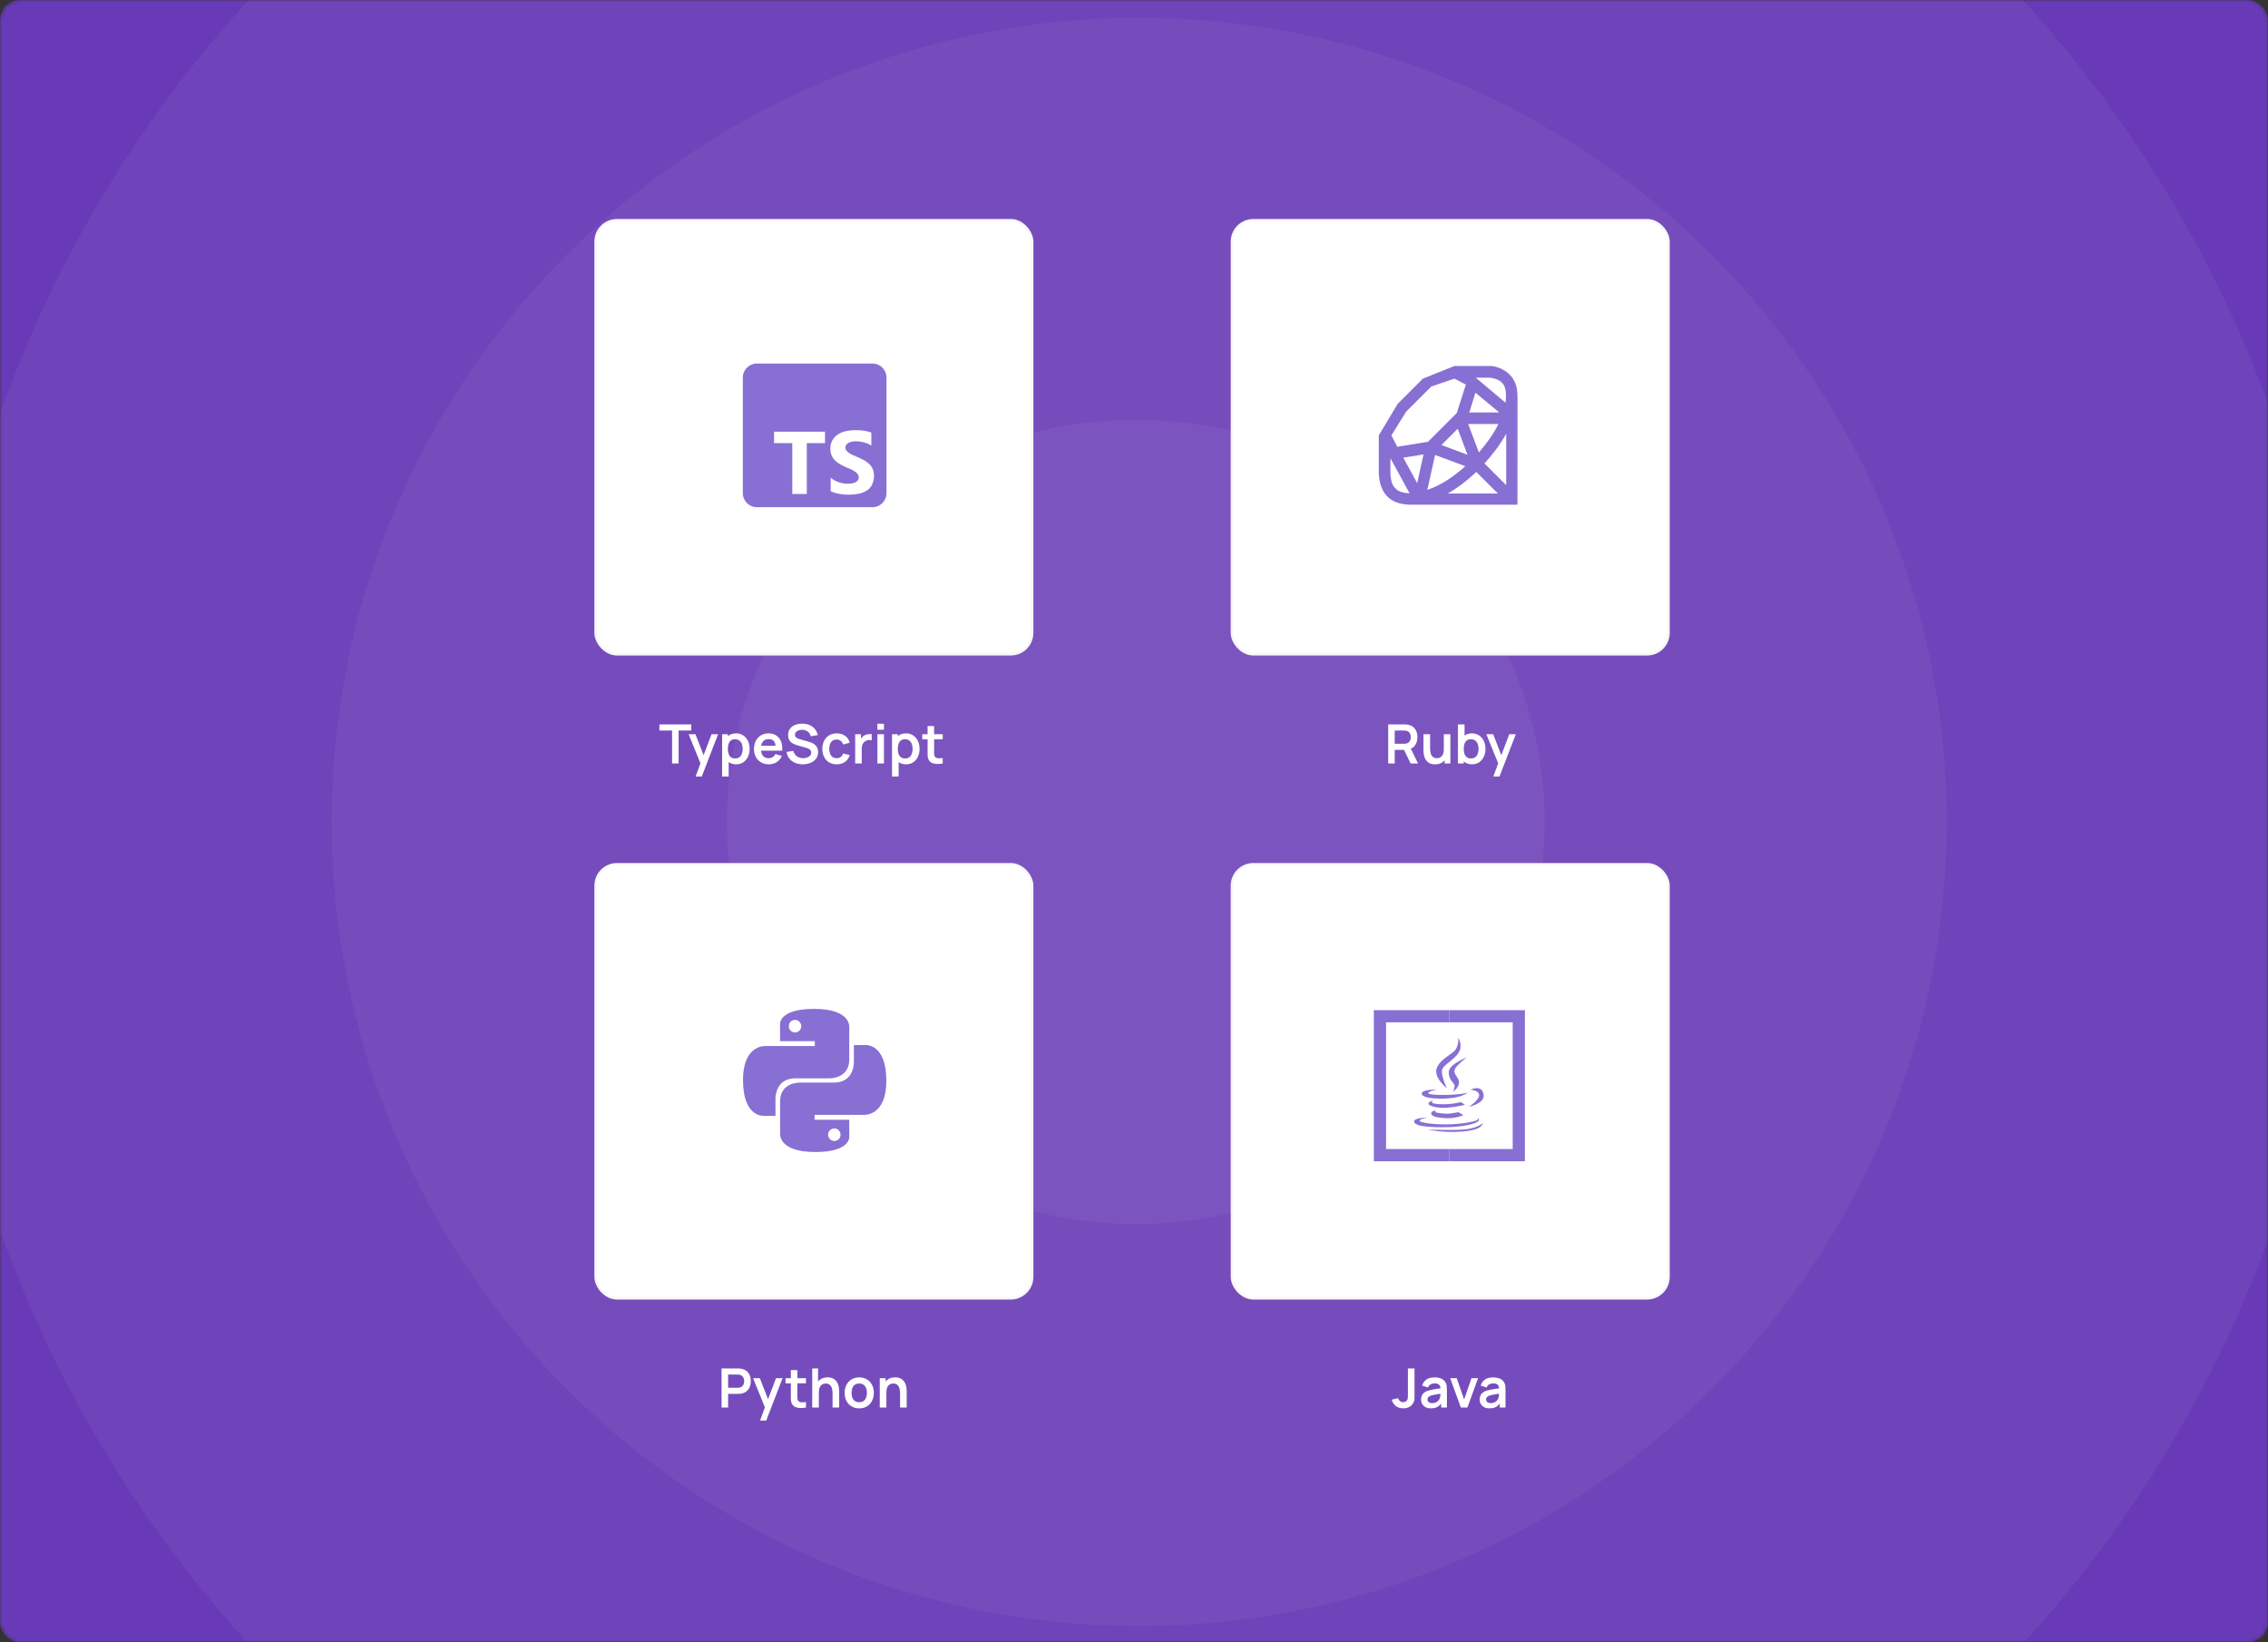
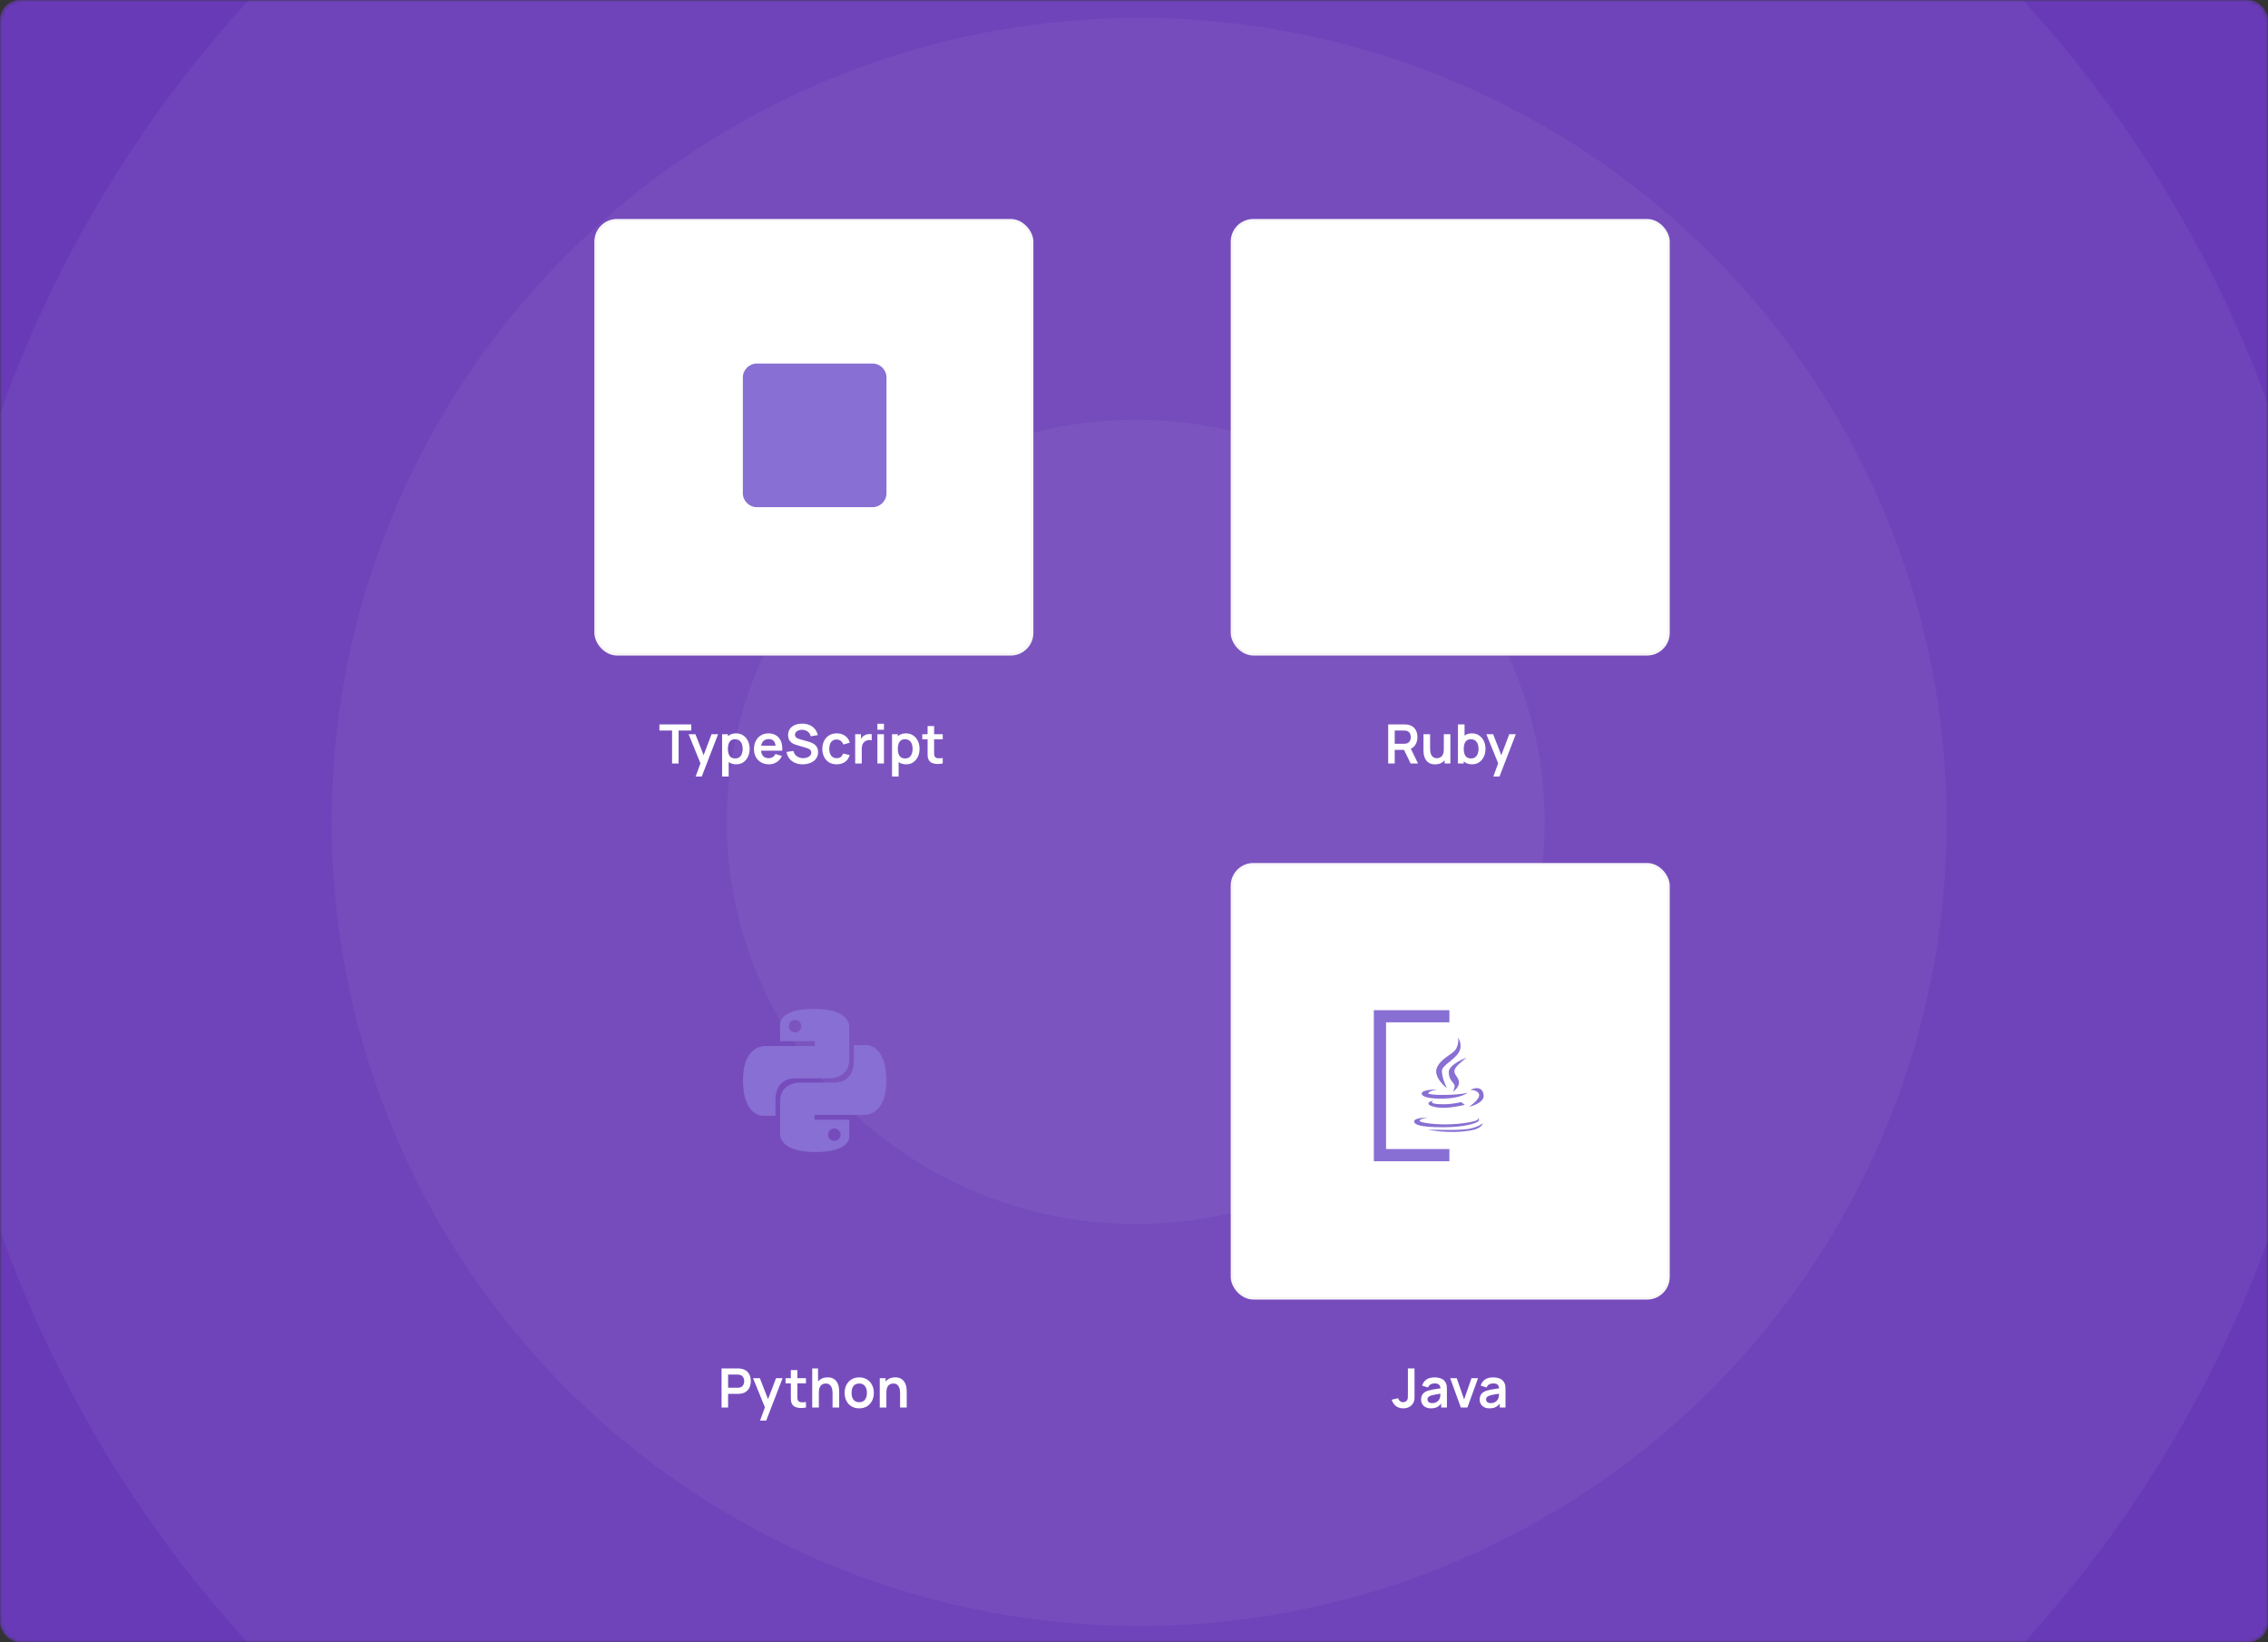
<svg xmlns="http://www.w3.org/2000/svg" width="580" height="420" viewBox="0 0 580 420" fill="none">
  <rect x="0" y="0" width="580" height="420" fill="#333333" stroke="none" />
  <mask id="mask0_2476_44696" style="mask-type:alpha" maskUnits="userSpaceOnUse" x="0" y="0" width="580" height="420">
    <rect width="580" height="420" rx="5" fill="#3EDE9C" />
  </mask>
  <g mask="url(#mask0_2476_44696)">
    <rect width="580" height="420" rx="5" fill="#683AB7" />
    <ellipse cx="290.454" cy="210.197" rx="310.197" ry="308.454" transform="rotate(-90 290.454 210.197)" fill="white" fill-opacity="0.05" />
    <ellipse cx="291.328" cy="210.197" rx="205.636" ry="206.508" transform="rotate(-90 291.328 210.197)" fill="white" fill-opacity="0.05" />
    <ellipse cx="290.451" cy="210.198" rx="102.818" ry="104.561" transform="rotate(-90 290.451 210.198)" fill="white" fill-opacity="0.05" />
  </g>
  <rect x="152.315" y="56.315" width="111.641" height="111.01" rx="5.469" fill="white" stroke="#F7F7F8" stroke-width="0.631" />
  <path d="M171.869 195.256V186.829H168.634V185.26H176.777V186.829H173.542V195.256H171.869ZM177.897 198.588L179.34 194.624L179.368 195.79L176.099 187.759H177.841L180.16 193.701H179.715L181.971 187.759H183.644L179.465 198.588H177.897ZM188.282 195.464C187.551 195.464 186.938 195.291 186.443 194.943C185.948 194.596 185.575 194.124 185.325 193.527C185.075 192.926 184.95 192.252 184.95 191.507C184.95 190.753 185.075 190.077 185.325 189.48C185.575 188.883 185.941 188.414 186.422 188.071C186.908 187.724 187.507 187.55 188.22 187.55C188.928 187.55 189.541 187.724 190.06 188.071C190.583 188.414 190.987 188.883 191.274 189.48C191.561 190.073 191.705 190.748 191.705 191.507C191.705 192.257 191.564 192.93 191.281 193.527C190.999 194.124 190.601 194.596 190.087 194.943C189.574 195.291 188.972 195.464 188.282 195.464ZM184.666 198.588V187.759H186.144V193.021H186.353V198.588H184.666ZM188.026 193.965C188.461 193.965 188.819 193.856 189.102 193.638C189.384 193.421 189.592 193.127 189.726 192.757C189.865 192.382 189.935 191.965 189.935 191.507C189.935 191.054 189.865 190.642 189.726 190.272C189.588 189.897 189.372 189.601 189.081 189.383C188.789 189.161 188.419 189.05 187.97 189.05C187.544 189.05 187.197 189.154 186.929 189.362C186.66 189.566 186.461 189.853 186.332 190.223C186.207 190.589 186.144 191.017 186.144 191.507C186.144 191.993 186.207 192.421 186.332 192.792C186.461 193.162 186.663 193.451 186.936 193.659C187.213 193.863 187.577 193.965 188.026 193.965ZM196.643 195.464C195.884 195.464 195.218 195.3 194.644 194.971C194.07 194.643 193.621 194.187 193.297 193.604C192.978 193.021 192.818 192.35 192.818 191.591C192.818 190.771 192.976 190.061 193.29 189.459C193.605 188.853 194.042 188.384 194.602 188.05C195.162 187.717 195.81 187.55 196.546 187.55C197.324 187.55 197.983 187.733 198.525 188.099C199.071 188.46 199.476 188.971 199.739 189.633C200.003 190.295 200.103 191.075 200.038 191.972H198.379V191.362C198.374 190.547 198.231 189.952 197.948 189.577C197.666 189.203 197.222 189.015 196.616 189.015C195.931 189.015 195.422 189.228 195.088 189.654C194.755 190.075 194.589 190.693 194.589 191.507C194.589 192.266 194.755 192.854 195.088 193.271C195.422 193.687 195.907 193.895 196.546 193.895C196.958 193.895 197.312 193.805 197.608 193.625C197.909 193.439 198.14 193.173 198.302 192.826L199.955 193.326C199.668 194.002 199.223 194.527 198.622 194.902C198.025 195.277 197.365 195.464 196.643 195.464ZM194.061 191.972V190.709H199.219V191.972H194.061ZM205.287 195.464C204.555 195.464 203.896 195.337 203.308 195.082C202.725 194.828 202.244 194.464 201.864 193.992C201.49 193.516 201.251 192.951 201.149 192.299L202.885 192.035C203.033 192.627 203.336 193.085 203.794 193.409C204.257 193.733 204.789 193.895 205.391 193.895C205.747 193.895 206.083 193.84 206.397 193.729C206.712 193.618 206.967 193.456 207.161 193.243C207.36 193.03 207.459 192.768 207.459 192.458C207.459 192.319 207.436 192.192 207.39 192.077C207.344 191.956 207.274 191.85 207.182 191.757C207.094 191.665 206.978 191.581 206.835 191.507C206.696 191.429 206.534 191.362 206.349 191.306L203.766 190.542C203.544 190.478 203.304 190.392 203.044 190.286C202.79 190.174 202.547 190.024 202.316 189.834C202.089 189.64 201.901 189.395 201.753 189.099C201.61 188.798 201.538 188.427 201.538 187.988C201.538 187.345 201.7 186.805 202.024 186.37C202.353 185.931 202.792 185.602 203.343 185.385C203.898 185.167 204.514 185.061 205.189 185.065C205.874 185.07 206.485 185.188 207.022 185.419C207.559 185.646 208.008 185.977 208.369 186.412C208.73 186.847 208.984 187.372 209.132 187.988L207.334 188.3C207.26 187.948 207.117 187.65 206.904 187.405C206.696 187.155 206.439 186.965 206.134 186.835C205.833 186.706 205.511 186.636 205.169 186.627C204.835 186.623 204.525 186.674 204.238 186.78C203.956 186.882 203.727 187.03 203.551 187.224C203.38 187.419 203.294 187.645 203.294 187.905C203.294 188.15 203.368 188.351 203.517 188.508C203.665 188.661 203.847 188.784 204.065 188.876C204.287 188.964 204.511 189.038 204.738 189.099L206.529 189.598C206.775 189.663 207.05 189.751 207.355 189.862C207.661 189.973 207.955 190.128 208.237 190.327C208.519 190.526 208.751 190.788 208.931 191.112C209.116 191.436 209.209 191.847 209.209 192.347C209.209 192.866 209.1 193.321 208.882 193.715C208.67 194.104 208.38 194.427 208.015 194.687C207.649 194.946 207.23 195.14 206.758 195.27C206.291 195.399 205.8 195.464 205.287 195.464ZM213.967 195.464C213.194 195.464 212.535 195.293 211.989 194.95C211.443 194.603 211.024 194.131 210.732 193.534C210.445 192.937 210.299 192.262 210.295 191.507C210.299 190.739 210.45 190.059 210.746 189.466C211.047 188.869 211.473 188.402 212.023 188.064C212.574 187.722 213.229 187.55 213.988 187.55C214.839 187.55 215.559 187.766 216.147 188.196C216.739 188.622 217.126 189.205 217.306 189.945L215.64 190.397C215.51 189.994 215.295 189.682 214.994 189.459C214.694 189.233 214.351 189.119 213.967 189.119C213.532 189.119 213.173 189.223 212.891 189.432C212.609 189.635 212.4 189.918 212.266 190.279C212.132 190.64 212.065 191.049 212.065 191.507C212.065 192.22 212.225 192.796 212.544 193.236C212.863 193.675 213.338 193.895 213.967 193.895C214.411 193.895 214.761 193.793 215.015 193.59C215.274 193.386 215.469 193.092 215.598 192.708L217.306 193.09C217.075 193.854 216.67 194.441 216.091 194.853C215.513 195.26 214.805 195.464 213.967 195.464ZM218.697 195.256V187.759H220.176V189.584L219.995 189.348C220.088 189.099 220.21 188.872 220.363 188.668C220.52 188.46 220.708 188.289 220.925 188.154C221.111 188.029 221.314 187.932 221.536 187.863C221.763 187.789 221.994 187.745 222.23 187.731C222.466 187.712 222.696 187.722 222.918 187.759V189.321C222.696 189.256 222.439 189.235 222.147 189.258C221.86 189.281 221.601 189.362 221.37 189.501C221.138 189.626 220.949 189.786 220.8 189.98C220.657 190.174 220.551 190.397 220.481 190.647C220.412 190.892 220.377 191.158 220.377 191.445V195.256H218.697ZM224.381 186.62V185.086H226.054V186.62H224.381ZM224.381 195.256V187.759H226.054V195.256H224.381ZM231.736 195.464C231.005 195.464 230.392 195.291 229.897 194.943C229.402 194.596 229.029 194.124 228.779 193.527C228.529 192.926 228.404 192.252 228.404 191.507C228.404 190.753 228.529 190.077 228.779 189.48C229.029 188.883 229.395 188.414 229.876 188.071C230.362 187.724 230.961 187.55 231.674 187.55C232.382 187.55 232.995 187.724 233.513 188.071C234.036 188.414 234.441 188.883 234.728 189.48C235.015 190.073 235.159 190.748 235.159 191.507C235.159 192.257 235.017 192.93 234.735 193.527C234.453 194.124 234.055 194.596 233.541 194.943C233.028 195.291 232.426 195.464 231.736 195.464ZM228.12 198.588V187.759H229.598V193.021H229.807V198.588H228.12ZM231.479 193.965C231.915 193.965 232.273 193.856 232.555 193.638C232.838 193.421 233.046 193.127 233.18 192.757C233.319 192.382 233.388 191.965 233.388 191.507C233.388 191.054 233.319 190.642 233.18 190.272C233.041 189.897 232.826 189.601 232.535 189.383C232.243 189.161 231.873 189.05 231.424 189.05C230.998 189.05 230.651 189.154 230.383 189.362C230.114 189.566 229.915 189.853 229.786 190.223C229.661 190.589 229.598 191.017 229.598 191.507C229.598 191.993 229.661 192.421 229.786 192.792C229.915 193.162 230.117 193.451 230.39 193.659C230.667 193.863 231.031 193.965 231.479 193.965ZM241.083 195.256C240.588 195.348 240.102 195.388 239.625 195.374C239.153 195.365 238.73 195.279 238.355 195.117C237.98 194.95 237.695 194.689 237.501 194.333C237.33 194.009 237.239 193.678 237.23 193.34C237.221 193.002 237.216 192.62 237.216 192.195V185.676H238.882V192.097C238.882 192.398 238.885 192.662 238.889 192.889C238.899 193.115 238.947 193.301 239.035 193.444C239.202 193.722 239.468 193.877 239.833 193.909C240.199 193.942 240.615 193.923 241.083 193.854V195.256ZM235.856 189.071V187.759H241.083V189.071H235.856Z" fill="white" />
  <rect x="315.05" y="56.315" width="111.641" height="111.01" rx="5.469" fill="white" stroke="#F7F7F8" stroke-width="0.631" />
  <path d="M355.003 195.256V185.26H359.133C359.23 185.26 359.355 185.264 359.508 185.274C359.661 185.278 359.802 185.292 359.931 185.315C360.51 185.403 360.987 185.595 361.361 185.891C361.741 186.188 362.021 186.562 362.201 187.016C362.386 187.465 362.479 187.965 362.479 188.515C362.479 189.33 362.273 190.031 361.861 190.619C361.449 191.202 360.818 191.563 359.966 191.702L359.251 191.764H356.676V195.256H355.003ZM360.744 195.256L358.772 191.188L360.473 190.813L362.639 195.256H360.744ZM356.676 190.202H359.064C359.156 190.202 359.26 190.198 359.376 190.188C359.492 190.179 359.598 190.161 359.695 190.133C359.973 190.063 360.191 189.941 360.348 189.765C360.51 189.589 360.623 189.39 360.688 189.168C360.757 188.946 360.792 188.728 360.792 188.515C360.792 188.303 360.757 188.085 360.688 187.863C360.623 187.636 360.51 187.435 360.348 187.259C360.191 187.083 359.973 186.96 359.695 186.891C359.598 186.863 359.492 186.847 359.376 186.842C359.26 186.833 359.156 186.829 359.064 186.829H356.676V190.202ZM366.979 195.471C366.424 195.471 365.966 195.378 365.605 195.193C365.244 195.008 364.957 194.772 364.744 194.485C364.531 194.198 364.374 193.893 364.272 193.569C364.17 193.245 364.103 192.94 364.071 192.653C364.043 192.361 364.029 192.125 364.029 191.945V187.759H365.723V191.368C365.723 191.6 365.739 191.861 365.772 192.153C365.804 192.44 365.878 192.717 365.994 192.986C366.114 193.25 366.29 193.467 366.521 193.638C366.757 193.81 367.074 193.895 367.472 193.895C367.685 193.895 367.896 193.861 368.104 193.791C368.312 193.722 368.5 193.604 368.666 193.437C368.838 193.266 368.974 193.032 369.076 192.736C369.178 192.44 369.229 192.065 369.229 191.611L370.221 192.035C370.221 192.674 370.096 193.252 369.846 193.77C369.601 194.289 369.238 194.703 368.757 195.013C368.275 195.318 367.683 195.471 366.979 195.471ZM369.43 195.256V192.93H369.229V187.759H370.909V195.256H369.43ZM376.462 195.464C375.73 195.464 375.117 195.291 374.622 194.943C374.127 194.596 373.754 194.124 373.504 193.527C373.255 192.926 373.13 192.252 373.13 191.507C373.13 190.753 373.255 190.077 373.504 189.48C373.754 188.883 374.12 188.414 374.601 188.071C375.087 187.724 375.686 187.55 376.399 187.55C377.107 187.55 377.72 187.724 378.239 188.071C378.762 188.414 379.167 188.883 379.454 189.48C379.74 190.073 379.884 190.748 379.884 191.507C379.884 192.257 379.743 192.93 379.46 193.527C379.178 194.124 378.78 194.596 378.266 194.943C377.753 195.291 377.151 195.464 376.462 195.464ZM372.845 195.256V185.26H374.532V189.994H374.324V195.256H372.845ZM376.205 193.965C376.64 193.965 376.998 193.856 377.281 193.638C377.563 193.421 377.771 193.127 377.906 192.757C378.044 192.382 378.114 191.965 378.114 191.507C378.114 191.054 378.044 190.642 377.906 190.272C377.767 189.897 377.551 189.601 377.26 189.383C376.968 189.161 376.598 189.05 376.149 189.05C375.723 189.05 375.376 189.154 375.108 189.362C374.84 189.566 374.641 189.853 374.511 190.223C374.386 190.589 374.324 191.017 374.324 191.507C374.324 191.993 374.386 192.421 374.511 192.792C374.641 193.162 374.842 193.451 375.115 193.659C375.393 193.863 375.756 193.965 376.205 193.965ZM381.898 198.588L383.342 194.624L383.37 195.79L380.1 187.759H381.843L384.161 193.701H383.717L385.973 187.759H387.646L383.467 198.588H381.898Z" fill="white" />
-   <rect x="152.315" y="221.017" width="111.641" height="111.01" rx="5.469" fill="white" stroke="#F7F7F8" stroke-width="0.631" />
  <g clip-path="url(#clip0_2476_44696)">
    <path d="M208.208 258.011C198.904 258.011 199.485 262.061 199.485 262.061L199.496 266.258H208.374V267.518H195.969C195.969 267.518 190.016 266.84 190.016 276.264C190.016 285.689 195.212 285.354 195.212 285.354H198.313V280.981C198.313 280.981 198.146 275.764 203.427 275.764H212.232C212.232 275.764 217.18 275.845 217.18 270.964V262.894C217.18 262.894 217.931 258.011 208.208 258.011ZM203.312 260.833C204.196 260.833 204.91 261.549 204.91 262.436C204.91 263.323 204.196 264.04 203.312 264.04C202.429 264.04 201.715 263.323 201.715 262.436C201.715 261.549 202.429 260.833 203.312 260.833Z" fill="#886FD3" />
    <path d="M208.47 294.612C217.773 294.612 217.192 290.561 217.192 290.561L217.182 286.365H208.304V285.105H220.708C220.708 285.105 226.662 285.783 226.662 276.359C226.662 266.934 221.466 267.268 221.466 267.268H218.364V271.642C218.364 271.642 218.532 276.858 213.251 276.858H204.445C204.445 276.858 199.498 276.778 199.498 281.659V289.728C199.498 289.728 198.747 294.612 208.47 294.612ZM213.365 291.79C212.482 291.79 211.768 291.073 211.768 290.187C211.768 289.3 212.482 288.583 213.365 288.583C214.248 288.583 214.962 289.3 214.962 290.187C214.962 291.073 214.248 291.79 213.365 291.79Z" fill="#886FD3" />
  </g>
  <path d="M184.527 359.957V349.961H188.657C188.754 349.961 188.879 349.966 189.032 349.975C189.185 349.979 189.326 349.993 189.455 350.016C190.034 350.104 190.51 350.296 190.885 350.593C191.265 350.889 191.545 351.264 191.725 351.717C191.91 352.166 192.003 352.666 192.003 353.217C192.003 353.763 191.91 354.262 191.725 354.716C191.54 355.165 191.258 355.537 190.878 355.834C190.504 356.13 190.029 356.322 189.455 356.41C189.326 356.428 189.182 356.442 189.025 356.451C188.872 356.461 188.75 356.465 188.657 356.465H186.2V359.957H184.527ZM186.2 354.903H188.588C188.68 354.903 188.784 354.899 188.9 354.89C189.016 354.88 189.122 354.862 189.219 354.834C189.497 354.765 189.715 354.642 189.872 354.466C190.034 354.29 190.147 354.091 190.212 353.869C190.281 353.647 190.316 353.429 190.316 353.217C190.316 353.004 190.281 352.786 190.212 352.564C190.147 352.337 190.034 352.136 189.872 351.96C189.715 351.784 189.497 351.662 189.219 351.592C189.122 351.564 189.016 351.548 188.9 351.544C188.784 351.534 188.68 351.53 188.588 351.53H186.2V354.903ZM194.379 363.289L195.823 359.325L195.851 360.492L192.582 352.46H194.324L196.642 358.402H196.198L198.454 352.46H200.127L195.948 363.289H194.379ZM206.113 359.957C205.617 360.05 205.131 360.089 204.655 360.075C204.183 360.066 203.759 359.98 203.384 359.818C203.01 359.652 202.725 359.39 202.531 359.034C202.359 358.71 202.269 358.379 202.26 358.041C202.251 357.703 202.246 357.321 202.246 356.896V350.377H203.912V356.799C203.912 357.099 203.914 357.363 203.919 357.59C203.928 357.817 203.977 358.002 204.065 358.145C204.231 358.423 204.497 358.578 204.863 358.61C205.229 358.643 205.645 358.624 206.113 358.555V359.957ZM200.885 353.772V352.46H206.113V353.772H200.885ZM212.91 359.957V356.347C212.91 356.111 212.894 355.85 212.862 355.563C212.829 355.276 212.753 355.001 212.633 354.737C212.517 354.468 212.341 354.249 212.105 354.077C211.874 353.906 211.559 353.821 211.161 353.821C210.948 353.821 210.737 353.855 210.529 353.925C210.321 353.994 210.131 354.114 209.96 354.286C209.793 354.452 209.659 354.684 209.557 354.98C209.455 355.271 209.405 355.646 209.405 356.104L208.412 355.681C208.412 355.042 208.535 354.464 208.78 353.945C209.03 353.427 209.395 353.015 209.877 352.71C210.358 352.4 210.95 352.245 211.654 352.245C212.209 352.245 212.667 352.337 213.028 352.522C213.389 352.708 213.676 352.944 213.889 353.23C214.102 353.517 214.259 353.823 214.361 354.147C214.463 354.471 214.528 354.778 214.555 355.07C214.588 355.357 214.604 355.591 214.604 355.771V359.957H212.91ZM207.711 359.957V349.961H209.203V355.223H209.405V359.957H207.711ZM219.727 360.165C218.977 360.165 218.322 359.996 217.762 359.659C217.202 359.321 216.767 358.856 216.457 358.263C216.152 357.666 215.999 356.981 215.999 356.208C215.999 355.422 216.156 354.732 216.471 354.14C216.786 353.547 217.223 353.085 217.783 352.751C218.343 352.418 218.991 352.252 219.727 352.252C220.481 352.252 221.138 352.421 221.698 352.758C222.258 353.096 222.693 353.564 223.003 354.161C223.313 354.753 223.468 355.436 223.468 356.208C223.468 356.986 223.311 357.673 222.996 358.27C222.686 358.863 222.251 359.328 221.691 359.665C221.131 359.999 220.476 360.165 219.727 360.165ZM219.727 358.596C220.393 358.596 220.888 358.374 221.212 357.93C221.536 357.486 221.698 356.912 221.698 356.208C221.698 355.482 221.534 354.903 221.205 354.473C220.877 354.038 220.384 353.821 219.727 353.821C219.278 353.821 218.908 353.922 218.616 354.126C218.329 354.325 218.116 354.605 217.977 354.966C217.839 355.322 217.769 355.736 217.769 356.208C217.769 356.935 217.933 357.516 218.262 357.951C218.595 358.381 219.083 358.596 219.727 358.596ZM230.183 359.957V356.347C230.183 356.111 230.167 355.85 230.135 355.563C230.102 355.276 230.026 355.001 229.906 354.737C229.79 354.468 229.614 354.249 229.378 354.077C229.147 353.906 228.832 353.821 228.434 353.821C228.221 353.821 228.01 353.855 227.802 353.925C227.594 353.994 227.404 354.114 227.233 354.286C227.066 354.452 226.932 354.684 226.83 354.98C226.729 355.271 226.678 355.646 226.678 356.104L225.685 355.681C225.685 355.042 225.808 354.464 226.053 353.945C226.303 353.427 226.668 353.015 227.15 352.71C227.631 352.4 228.223 352.245 228.927 352.245C229.482 352.245 229.94 352.337 230.301 352.522C230.662 352.708 230.949 352.944 231.162 353.23C231.375 353.517 231.532 353.823 231.634 354.147C231.736 354.471 231.801 354.778 231.828 355.07C231.861 355.357 231.877 355.591 231.877 355.771V359.957H230.183ZM224.984 359.957V352.46H226.476V354.785H226.678V359.957H224.984Z" fill="white" />
  <rect x="315.05" y="221.017" width="111.641" height="111.01" rx="5.469" fill="white" stroke="#F7F7F8" stroke-width="0.631" />
  <path d="M358.873 360.165C358.109 360.165 357.473 359.966 356.964 359.568C356.46 359.17 356.106 358.633 355.902 357.958L357.554 357.562C357.605 357.844 357.753 358.087 357.998 358.291C358.244 358.495 358.514 358.596 358.811 358.596C359.005 358.596 359.211 358.546 359.428 358.444C359.646 358.337 359.808 358.168 359.914 357.937C359.979 357.789 360.016 357.613 360.025 357.409C360.039 357.201 360.046 356.96 360.046 356.687V349.961H361.74V356.687C361.74 356.998 361.738 357.271 361.733 357.507C361.733 357.738 361.71 357.958 361.664 358.166C361.622 358.37 361.536 358.58 361.407 358.798C361.134 359.27 360.777 359.617 360.338 359.839C359.898 360.057 359.41 360.165 358.873 360.165ZM365.926 360.165C365.384 360.165 364.926 360.063 364.551 359.86C364.176 359.652 363.892 359.376 363.697 359.034C363.507 358.691 363.413 358.314 363.413 357.902C363.413 357.541 363.473 357.217 363.593 356.93C363.713 356.639 363.899 356.389 364.148 356.181C364.398 355.968 364.722 355.794 365.12 355.66C365.421 355.563 365.773 355.475 366.175 355.396C366.583 355.318 367.022 355.246 367.494 355.181C367.971 355.112 368.469 355.038 368.987 354.959L368.39 355.299C368.394 354.781 368.279 354.399 368.043 354.154C367.807 353.908 367.409 353.786 366.849 353.786C366.511 353.786 366.185 353.864 365.87 354.022C365.555 354.179 365.335 354.45 365.211 354.834L363.683 354.355C363.868 353.721 364.22 353.212 364.738 352.828C365.261 352.444 365.965 352.252 366.849 352.252C367.515 352.252 368.101 352.36 368.605 352.578C369.114 352.795 369.491 353.152 369.737 353.647C369.871 353.911 369.952 354.181 369.98 354.459C370.007 354.732 370.021 355.031 370.021 355.355V359.957H368.556V358.333L368.799 358.596C368.462 359.138 368.066 359.536 367.612 359.79C367.163 360.04 366.601 360.165 365.926 360.165ZM366.259 358.832C366.638 358.832 366.962 358.765 367.231 358.631C367.499 358.497 367.712 358.333 367.869 358.138C368.031 357.944 368.14 357.761 368.195 357.59C368.283 357.377 368.332 357.134 368.341 356.861C368.355 356.583 368.362 356.359 368.362 356.188L368.876 356.34C368.371 356.419 367.939 356.488 367.578 356.549C367.217 356.609 366.907 356.667 366.647 356.722C366.388 356.773 366.159 356.831 365.96 356.896C365.766 356.965 365.602 357.046 365.467 357.139C365.333 357.231 365.229 357.338 365.155 357.458C365.086 357.578 365.051 357.719 365.051 357.881C365.051 358.067 365.097 358.231 365.19 358.374C365.282 358.513 365.416 358.624 365.592 358.708C365.773 358.791 365.995 358.832 366.259 358.832ZM373.584 359.957L370.863 352.46H372.536L374.424 357.895L376.305 352.46H377.985L375.264 359.957H373.584ZM380.907 360.165C380.366 360.165 379.908 360.063 379.533 359.86C379.158 359.652 378.873 359.376 378.679 359.034C378.489 358.691 378.394 358.314 378.394 357.902C378.394 357.541 378.455 357.217 378.575 356.93C378.695 356.639 378.88 356.389 379.13 356.181C379.38 355.968 379.704 355.794 380.102 355.66C380.403 355.563 380.755 355.475 381.157 355.396C381.564 355.318 382.004 355.246 382.476 355.181C382.953 355.112 383.45 355.038 383.969 354.959L383.372 355.299C383.376 354.781 383.261 354.399 383.025 354.154C382.789 353.908 382.391 353.786 381.831 353.786C381.493 353.786 381.166 353.864 380.852 354.022C380.537 354.179 380.317 354.45 380.192 354.834L378.665 354.355C378.85 353.721 379.202 353.212 379.72 352.828C380.243 352.444 380.947 352.252 381.831 352.252C382.497 352.252 383.082 352.36 383.587 352.578C384.096 352.795 384.473 353.152 384.718 353.647C384.853 353.911 384.934 354.181 384.961 354.459C384.989 354.732 385.003 355.031 385.003 355.355V359.957H383.538V358.333L383.781 358.596C383.443 359.138 383.048 359.536 382.594 359.79C382.145 360.04 381.583 360.165 380.907 360.165ZM381.24 358.832C381.62 358.832 381.944 358.765 382.212 358.631C382.481 358.497 382.694 358.333 382.851 358.138C383.013 357.944 383.122 357.761 383.177 357.59C383.265 357.377 383.314 357.134 383.323 356.861C383.337 356.583 383.344 356.359 383.344 356.188L383.858 356.34C383.353 356.419 382.92 356.488 382.559 356.549C382.198 356.609 381.888 356.667 381.629 356.722C381.37 356.773 381.141 356.831 380.942 356.896C380.748 356.965 380.583 357.046 380.449 357.139C380.315 357.231 380.211 357.338 380.137 357.458C380.067 357.578 380.033 357.719 380.033 357.881C380.033 358.067 380.079 358.231 380.171 358.374C380.264 358.513 380.398 358.624 380.574 358.708C380.755 358.791 380.977 358.832 381.24 358.832Z" fill="white" />
  <path d="M223.119 92.969H193.556C191.575 92.969 189.969 94.575 189.969 96.556V126.118C189.969 128.1 191.575 129.706 193.556 129.706H223.119C225.1 129.706 226.706 128.1 226.706 126.118V96.556C226.706 94.575 225.1 92.969 223.119 92.969Z" fill="#886FD3" />
-   <path fill-rule="evenodd" clip-rule="evenodd" d="M212.438 122.067V125.623C213.028 125.922 213.748 126.142 214.549 126.291C215.35 126.441 216.223 126.512 217.097 126.512C217.97 126.512 218.771 126.434 219.572 126.27C220.372 126.107 221.027 125.836 221.61 125.488C222.199 125.111 222.702 124.634 222.993 123.994C223.284 123.354 223.51 122.643 223.51 121.718C223.51 121.071 223.408 120.509 223.211 120.011C223.015 119.513 222.731 119.086 222.338 118.731C221.966 118.354 221.537 118.02 221.027 117.735C220.518 117.451 219.936 117.152 219.28 116.882C218.8 116.69 218.407 116.505 217.97 116.32C217.592 116.135 217.264 115.95 217.024 115.765C216.755 115.573 216.551 115.374 216.405 115.168C216.26 114.954 216.187 114.719 216.187 114.456C216.187 114.214 216.252 113.994 216.383 113.795C216.515 113.596 216.696 113.432 216.929 113.29C217.162 113.148 217.453 113.041 217.803 112.963C218.145 112.884 218.523 112.849 218.968 112.849C219.273 112.849 219.593 112.871 219.914 112.916C220.249 112.961 220.591 113.03 220.933 113.122C221.275 113.214 221.61 113.328 221.952 113.47C222.272 113.613 222.571 113.776 222.825 113.961V110.618C222.272 110.412 221.661 110.256 221.006 110.156C220.351 110.057 219.623 110.007 218.749 110.007C217.876 110.007 217.075 110.099 216.274 110.277C215.474 110.455 214.818 110.739 214.236 111.13C213.647 111.515 213.217 111.984 212.853 112.624C212.511 113.222 212.344 113.904 212.344 114.758C212.344 115.825 212.657 116.749 213.29 117.461C213.916 118.243 214.891 118.812 216.129 119.381C216.631 119.58 217.075 119.779 217.512 119.971C217.948 120.163 218.312 120.362 218.604 120.569C218.917 120.775 219.164 121.003 219.331 121.244C219.513 121.486 219.608 121.771 219.608 122.098C219.608 122.326 219.551 122.539 219.441 122.738C219.33 122.937 219.157 123.108 218.924 123.25C218.691 123.392 218.407 123.506 218.05 123.592C217.708 123.67 217.322 123.712 216.813 123.712C216.012 123.712 215.212 123.577 214.484 123.307C213.683 123.037 212.955 122.631 212.3 122.098L212.438 122.067ZM206.324 113.318H210.982V110.402H197.953V113.318H202.612V126.334H206.324V113.318Z" fill="white" />
-   <path d="M371.949 93.601L363.888 96.826L357.438 103.275L352.602 111.337V121.01C352.7 124.567 354.133 126.806 355.958 127.906C357.669 128.938 359.621 129.041 360.663 129.072C360.732 129.073 388.064 129.064 388.064 129.064C388.064 129.064 388.072 101.679 388.072 101.663C388.078 100.85 387.993 99.663 387.785 98.854C387.155 96.389 385.089 94.193 381.623 93.601H371.949ZM377.41 96.595H381.204C383.783 97.037 384.68 98.108 384.997 99.694C385.271 101.061 385.081 102.472 384.997 102.978L377.41 96.595ZM371.949 96.826L374.866 98.354L372.552 105.618L365.197 112.973L357.332 114.268L355.826 111.337L359.588 105.29L366.037 98.841L371.949 96.826ZM377.318 100.436L383.424 105.479H375.744L377.318 100.436ZM375.467 108.439H383.193C381.908 111.05 380.172 113.421 378.197 115.703L375.467 108.439ZM372.784 109.642L375.282 116.304L368.62 113.807L372.784 109.642ZM385.183 110.937V124.075L379.632 118.524C381.716 116.199 383.649 113.713 385.183 110.937ZM364.041 116.21L362.422 123.566L358.859 117.044L364.041 116.21ZM367.001 116.349L374.727 119.217C371.783 121.836 368.65 124.056 365.011 125.278L367.001 116.349ZM355.575 117.183L360.478 126.157C359.563 126.11 358.443 125.994 357.563 125.463C356.555 124.856 355.663 123.824 355.573 121.022V120.975V117.183H355.575ZM377.549 120.697L383.053 126.202H370.24C372.934 124.685 375.328 122.745 377.549 120.697Z" fill="#886FD3" />
  <g clip-path="url(#clip1_2476_44696)">
-     <path d="M370.648 258.334V261.456H386.845V293.849H370.648V296.971H389.967V258.334H370.648Z" fill="#886FD3" />
    <path d="M354.458 293.849V261.456H370.655V258.334H351.336V296.971H370.655V293.849H354.458Z" fill="#886FD3" />
    <path d="M370.035 278.31C370.035 278.31 368.69 275.722 368.741 273.826C368.777 272.477 371.825 271.137 373.023 269.196C374.221 267.25 372.877 265.359 372.877 265.359C372.877 265.359 373.174 266.754 372.376 268.2C371.583 269.64 368.64 270.49 367.493 272.981C366.351 275.474 370.035 278.31 370.035 278.31Z" fill="#886FD3" />
    <path d="M375.077 270.439C375.077 270.439 370.492 272.182 370.492 274.174C370.492 276.17 371.736 276.817 371.938 277.464C372.136 278.111 371.59 279.209 371.59 279.209C371.59 279.209 373.383 277.96 373.08 276.52C372.783 275.074 371.386 274.624 372.186 273.178C372.722 272.213 375.077 270.439 375.077 270.439Z" fill="#886FD3" />
    <path d="M369.545 280.943C373.78 280.791 375.321 279.456 375.321 279.456C372.582 280.204 365.308 280.153 365.257 279.607C365.207 279.057 367.497 278.607 367.497 278.607C367.497 278.607 363.913 278.607 363.615 279.506C363.316 280.402 365.308 281.094 369.545 280.943Z" fill="#886FD3" />
    <path d="M375.672 283.046C375.672 283.046 379.817 282.161 379.408 279.906C378.912 277.167 376.02 278.713 376.02 278.713C376.02 278.713 378.063 278.713 378.26 279.957C378.462 281.2 375.672 283.046 375.672 283.046Z" fill="#886FD3" />
    <path d="M373.623 281.848C373.623 281.848 372.576 282.126 371.03 282.298C368.957 282.53 366.445 282.349 366.248 281.999C366.05 281.651 366.596 281.448 366.596 281.448C364.104 282.05 365.469 283.091 368.386 283.293C370.893 283.465 374.618 282.545 374.618 282.545L373.623 281.848Z" fill="#886FD3" />
-     <path d="M367.202 284.029C367.202 284.029 366.07 284.058 366.004 284.655C365.938 285.251 366.701 285.787 369.491 285.949C372.283 286.116 374.238 285.191 374.238 285.191L372.98 284.422C372.98 284.422 372.182 284.589 370.952 284.756C369.724 284.923 367.202 284.624 367.101 284.392C367 284.159 367.202 284.029 367.202 284.029Z" fill="#886FD3" />
    <path d="M369.028 288.278C375.003 288.273 377.633 287.181 378.062 286.716C378.492 286.25 377.925 285.886 377.925 285.886C377.925 285.886 378.127 286.119 377.864 286.382C377.596 286.65 375.17 287.313 371.282 287.509C367.4 287.711 363.18 287.146 363.048 286.65C362.916 286.149 365.207 285.751 365.207 285.751C364.944 285.786 361.754 285.851 361.653 286.716C361.552 287.58 363.048 288.278 369.028 288.278Z" fill="#886FD3" />
    <path d="M375.737 288.676C373.112 289.203 365.141 288.869 365.141 288.869C365.141 288.869 370.322 290.102 376.236 289.071C379.062 288.575 379.224 287.21 379.224 287.21C379.224 287.21 378.36 288.14 375.737 288.676Z" fill="#886FD3" />
  </g>
  <defs>
    <clipPath id="clip0_2476_44696">
      <rect width="36.737" height="36.737" fill="white" transform="translate(190 258)" />
    </clipPath>
    <clipPath id="clip1_2476_44696">
      <rect width="38.638" height="38.638" fill="white" transform="translate(351.336 258.334)" />
    </clipPath>
  </defs>
</svg>